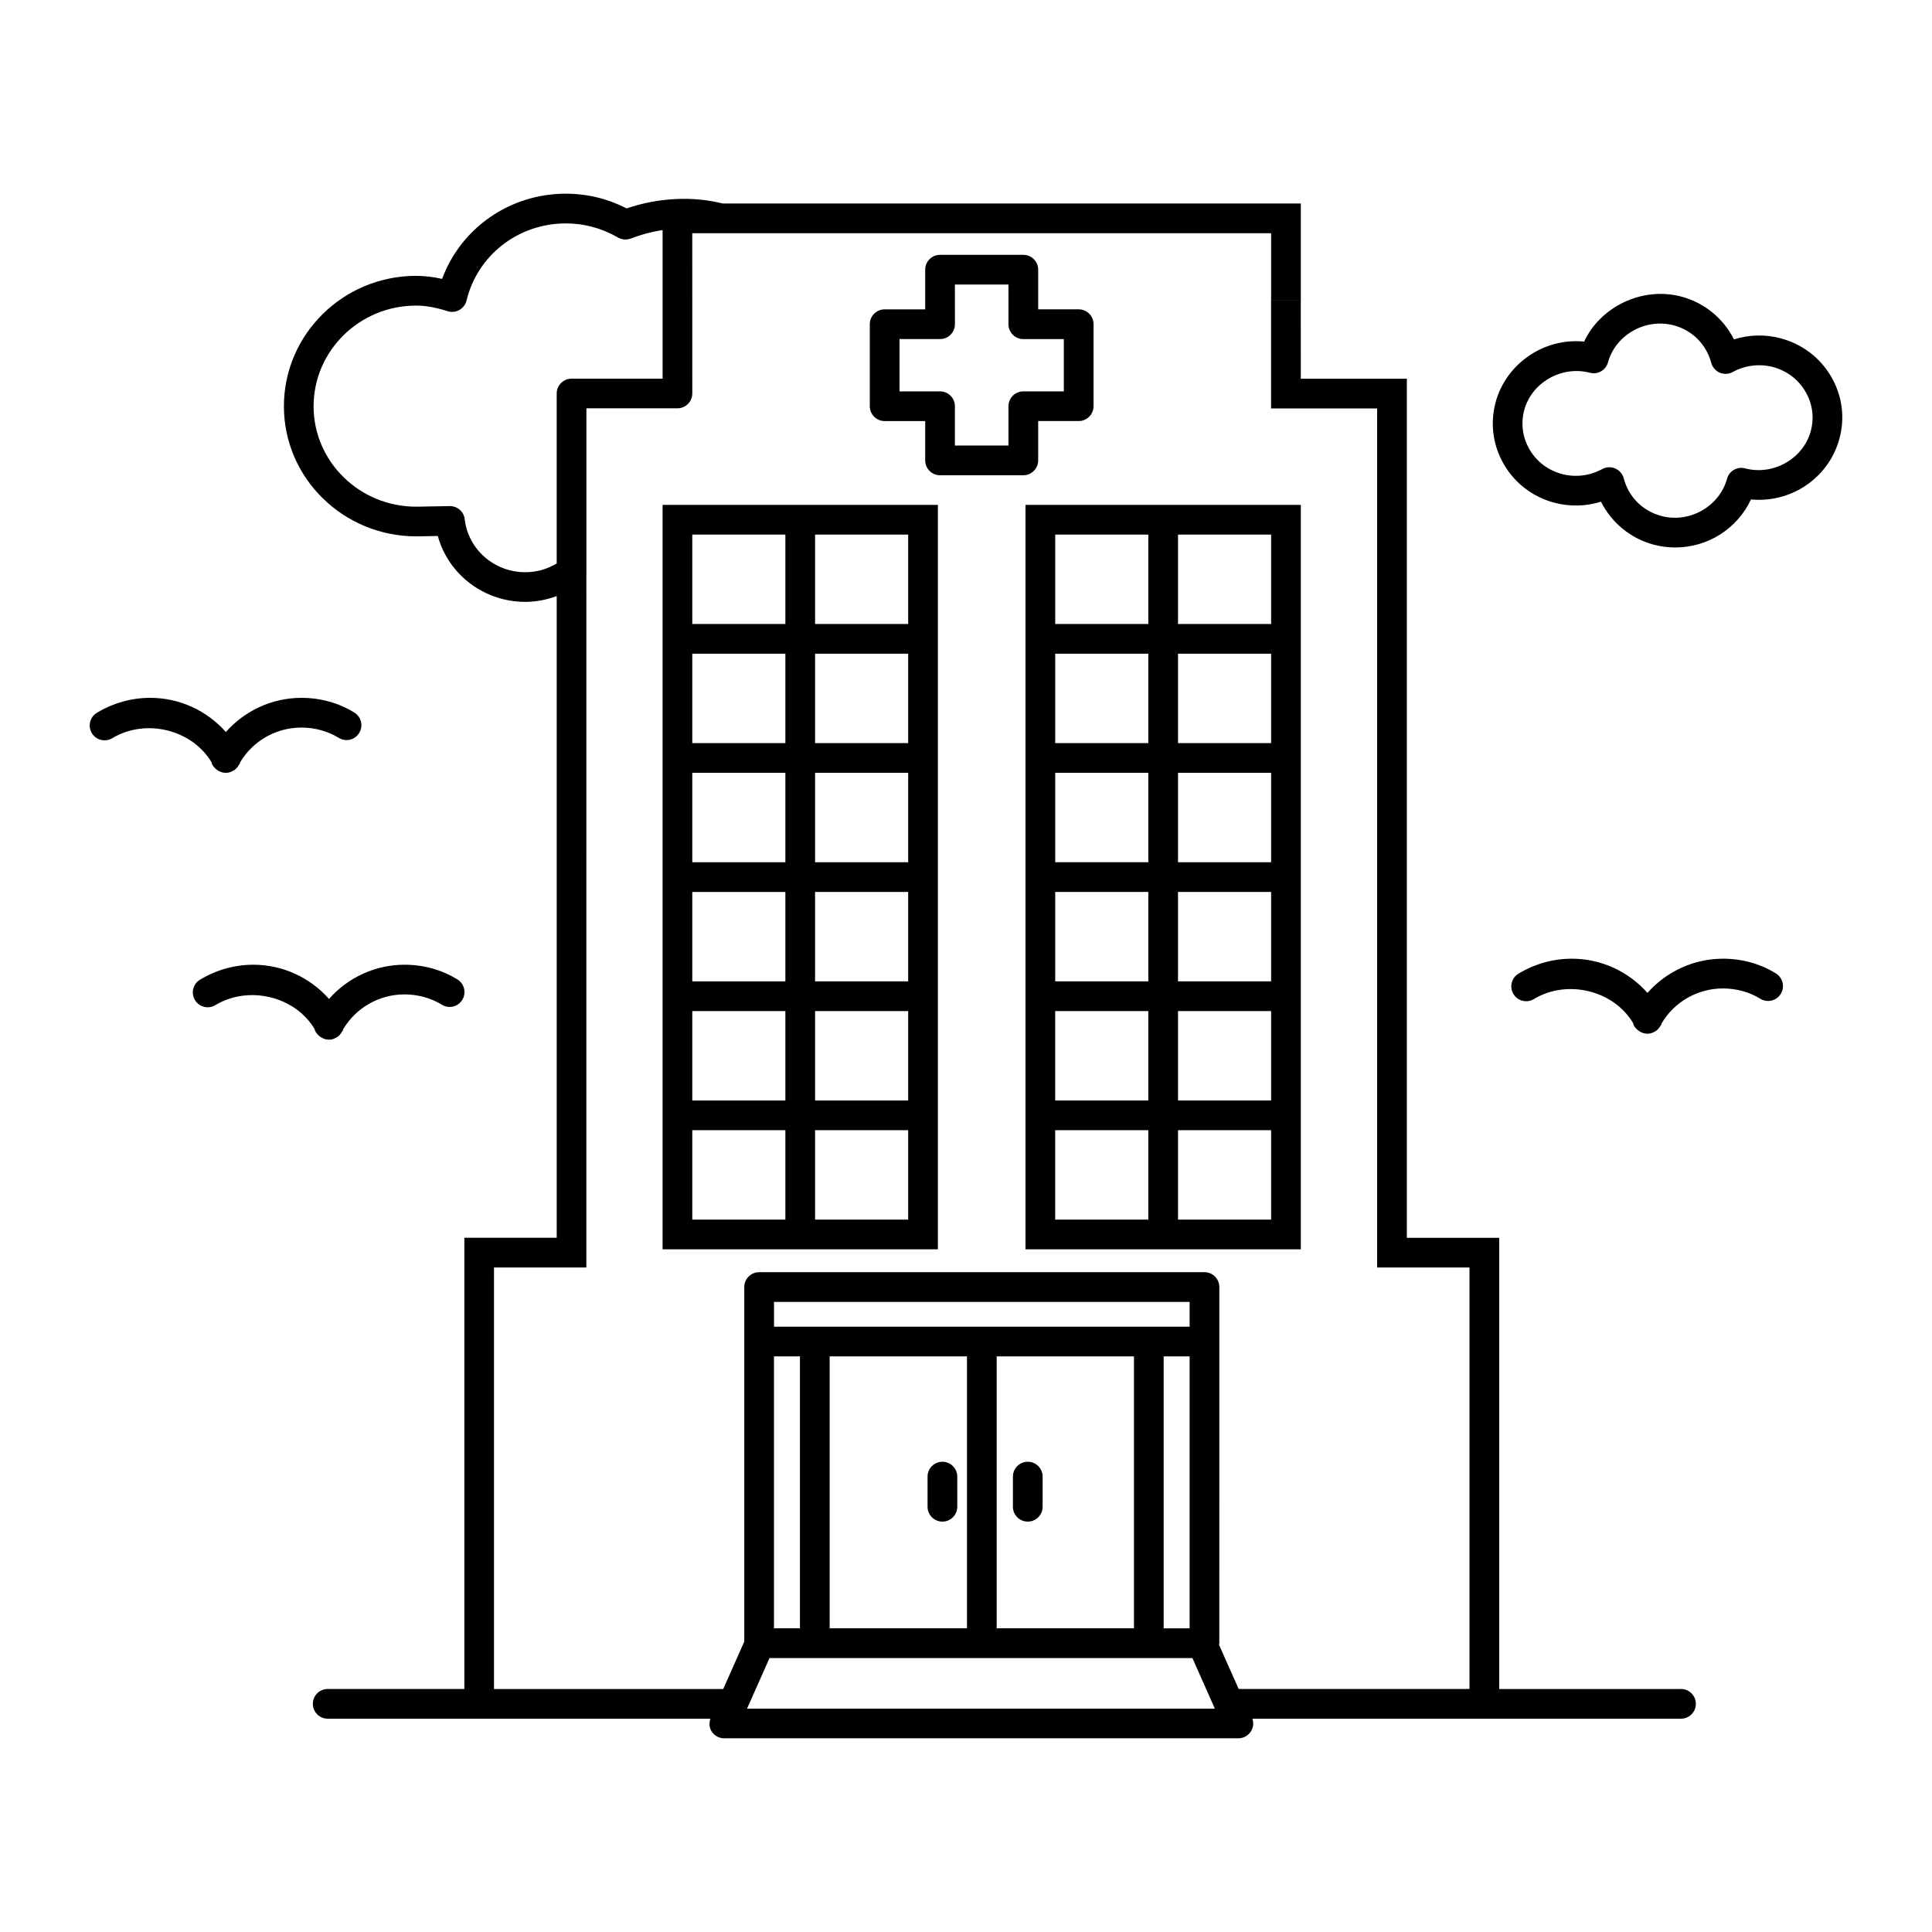
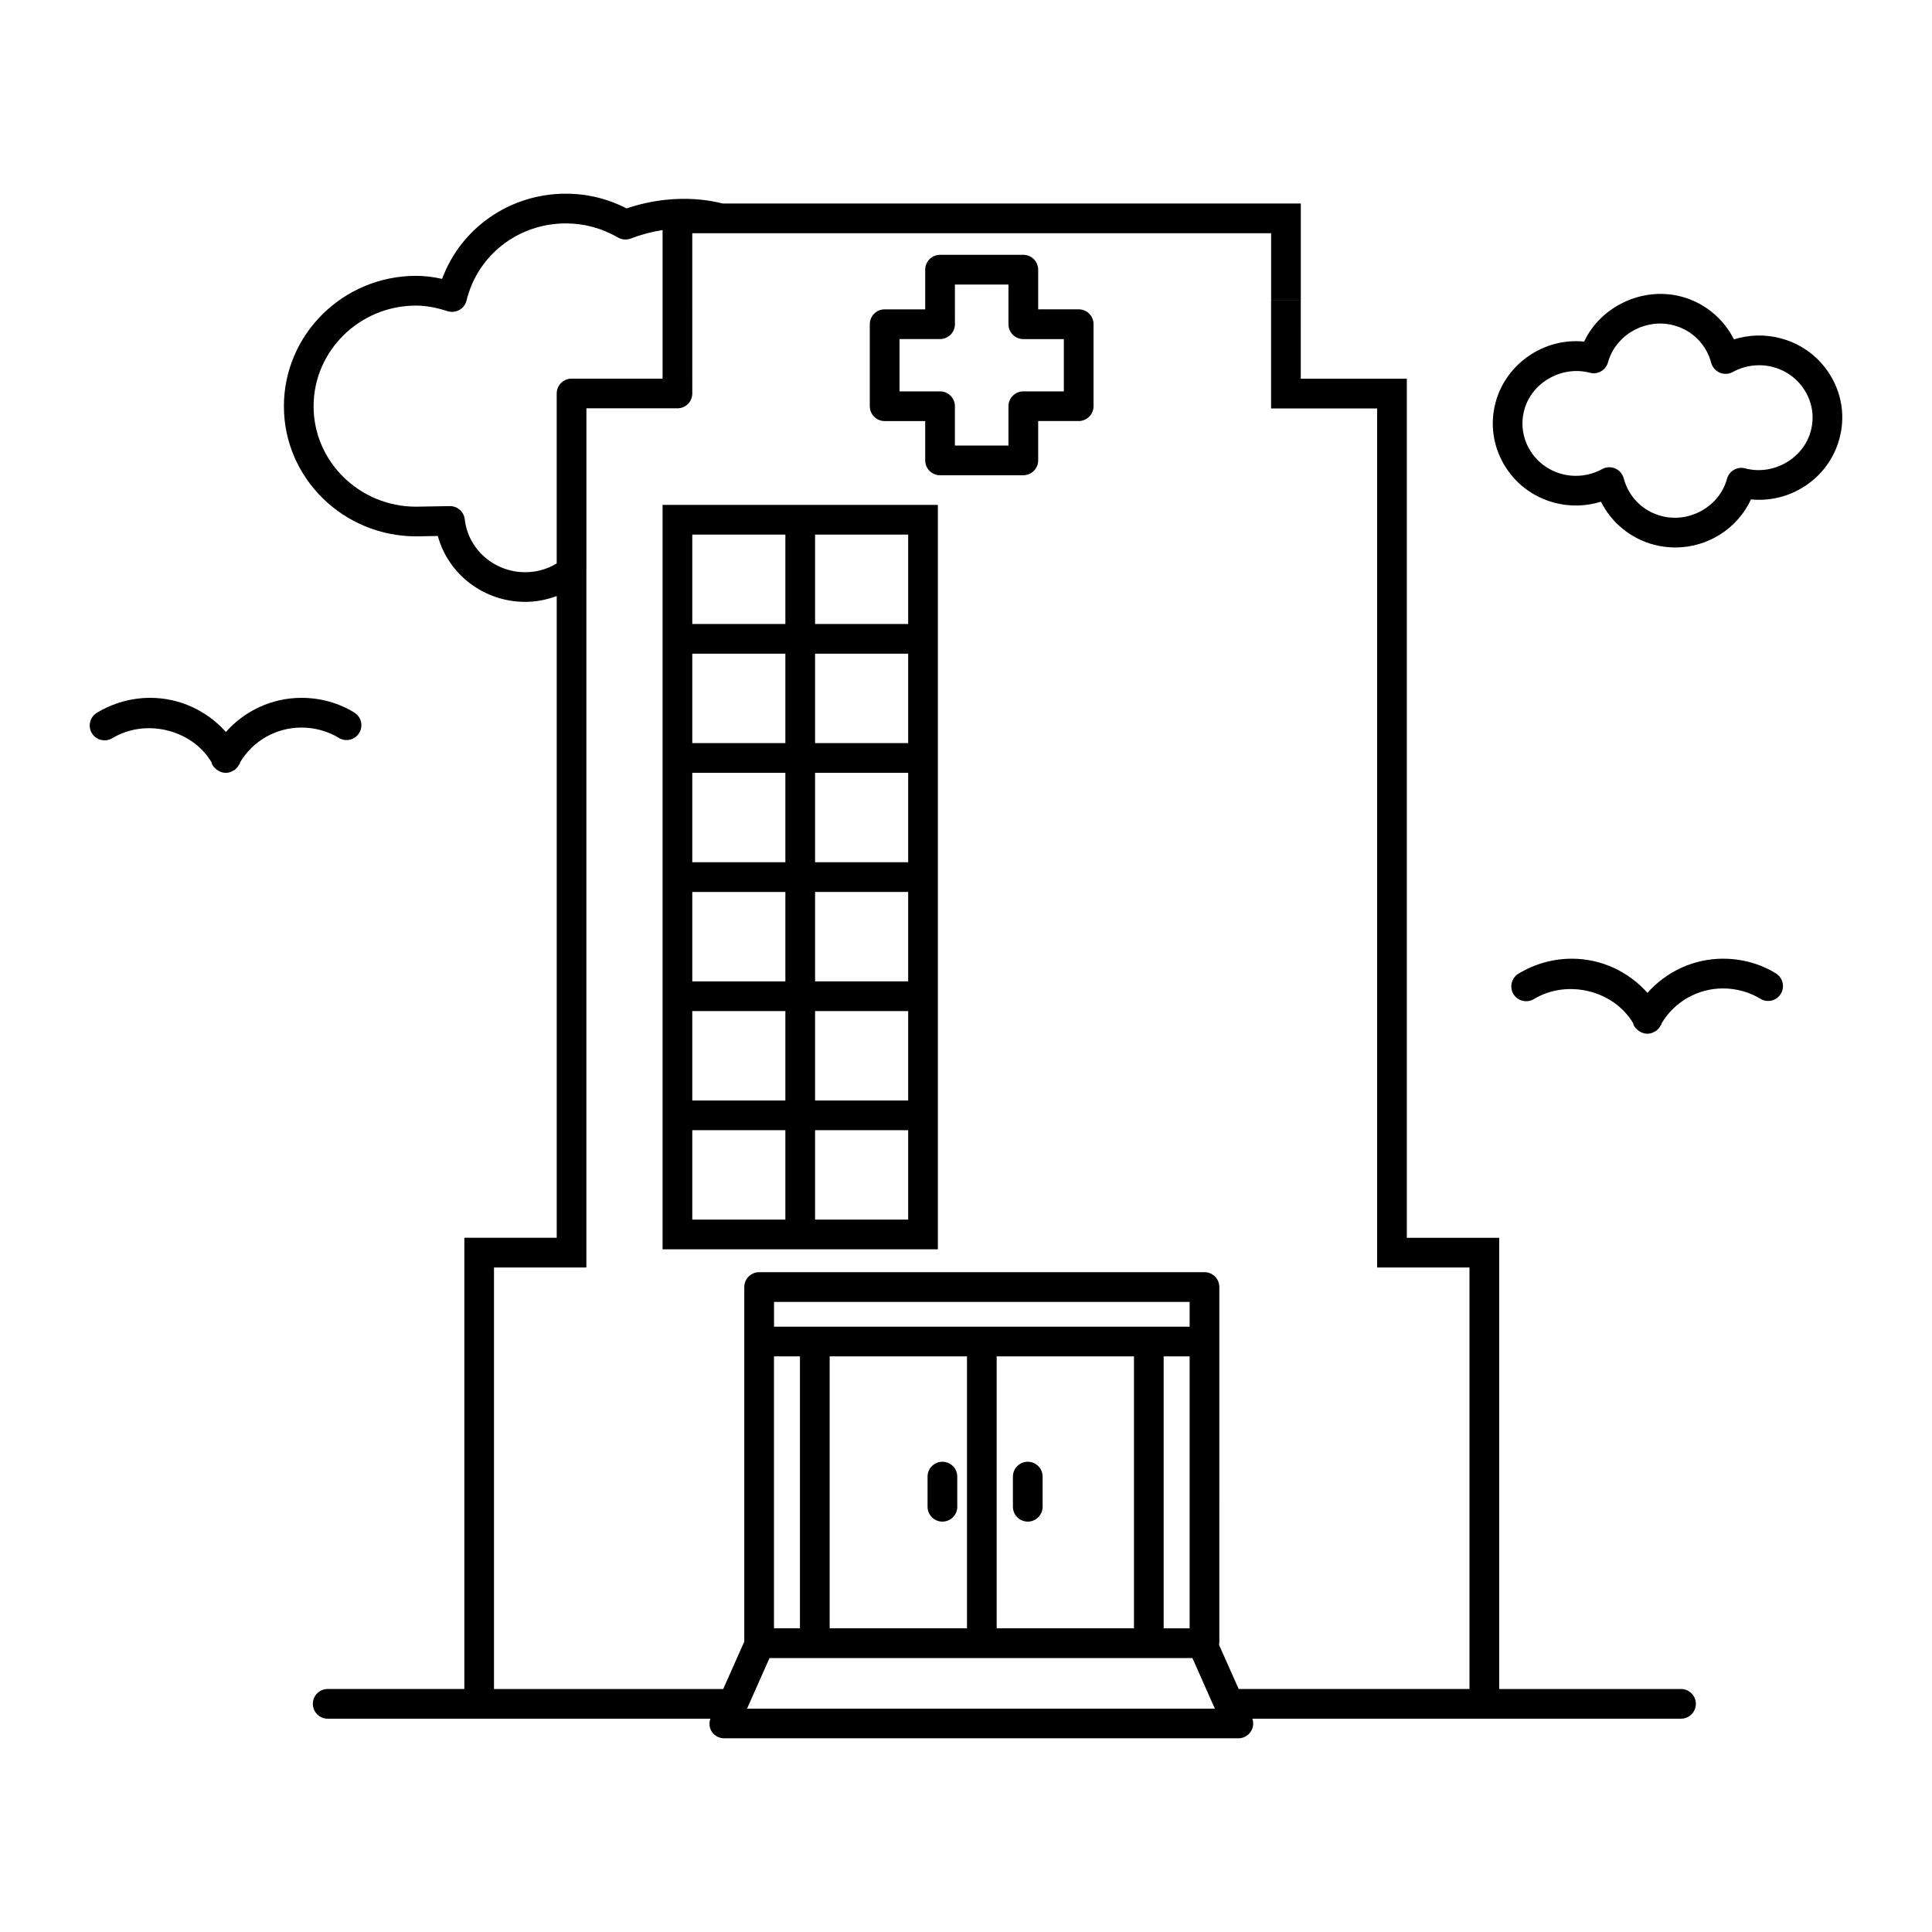
<svg xmlns="http://www.w3.org/2000/svg" fill="#000000" width="800px" height="800px" version="1.1" viewBox="144 144 512 512">
  <g>
    <path d="m319.59 277.8v197.28h72.957v-197.28zm32.543 7.871v23.695h-24.672v-23.695zm7.871 94.703h24.672v23.695h-24.672zm-7.871 23.703h-24.672v-23.695h24.672zm7.871-31.578v-23.695h24.672v23.695zm-7.871 0h-24.672v-23.695h24.672zm-24.672 39.449h24.672v23.695h-24.672zm32.543 0h24.672v23.695h-24.672zm24.672-71.016h-24.672v-23.695h24.672zm-32.543 0h-24.672v-23.695h24.672zm-24.672 102.58h24.672v23.695h-24.672zm32.543 23.695v-23.695h24.672v23.695zm24.672-157.84h-24.672v-23.695h24.672z" />
-     <path d="m488.73 475.08v-197.28h-72.965v197.28zm-32.543-7.871v-23.695h24.672v23.695zm-7.871-94.711h-24.672v-23.695h24.672zm7.871-23.691h24.672v23.695h-24.672zm-7.871 31.566v23.695h-24.672v-23.695zm7.871 0h24.672v23.695h-24.672zm24.672-39.441h-24.672v-23.695h24.672zm-32.543 0h-24.672v-23.695h24.672zm-24.68 71.016h24.672v23.695h-24.672zm32.551 0h24.672v23.695h-24.672zm24.672-102.58h-24.672v-23.695h24.672zm-32.543-23.695v23.695h-24.672v-23.695zm-24.68 157.84h24.672v23.695h-24.672z" />
    <path d="m415.19 269.94c2.172 0 3.938-1.762 3.938-3.938v-10.422h10.738c2.172 0 3.938-1.762 3.938-3.938v-21.727c0-2.172-1.762-3.938-3.938-3.938l-10.738 0.004v-10.512c0-2.172-1.762-3.938-3.938-3.938h-22.066c-2.172 0-3.938 1.762-3.938 3.938v10.516h-10.746c-2.172 0-3.938 1.762-3.938 3.938v21.727c0 2.172 1.762 3.938 3.938 3.938h10.746v10.422c0 2.172 1.762 3.938 3.938 3.938h22.066zm-32.809-22.23v-13.855h10.746c2.172 0 3.938-1.762 3.938-3.938l-0.004-10.508h14.191v10.516c0 2.172 1.762 3.938 3.938 3.938h10.738v13.855h-10.738c-2.172 0-3.938 1.762-3.938 3.938v10.422h-14.191v-10.422c0-2.172-1.762-3.938-3.938-3.938h-10.742z" />
    <path d="m393.75 531.38c-2.172 0-3.938 1.762-3.938 3.938v7.988c0 2.172 1.762 3.938 3.938 3.938 2.172 0 3.938-1.762 3.938-3.938l-0.004-7.988c0-2.176-1.762-3.938-3.934-3.938z" />
    <path d="m416.37 531.38c-2.172 0-3.938 1.762-3.938 3.938v7.988c0 2.172 1.762 3.938 3.938 3.938 2.172 0 3.938-1.762 3.938-3.938v-7.988c0-2.176-1.762-3.938-3.938-3.938z" />
    <path d="m614.64 401.97c-4.133-2.559-8.98-3.906-14.012-3.906-7.777 0-15.02 3.394-20.035 9.062-5.008-5.668-12.266-9.062-20.043-9.062-4.961 0-9.848 1.371-14.137 3.969-1.859 1.125-2.457 3.543-1.332 5.406 1.125 1.859 3.535 2.449 5.406 1.332 8.887-5.367 21.176-2.297 26.316 6.383 0.023 0.062 0.016 0.141 0.039 0.203 0.016 0.047 0.008 0.102 0.023 0.148v0.008c0.27 0.645 0.738 1.148 1.281 1.566 0.133 0.102 0.25 0.18 0.395 0.27 0.582 0.34 1.227 0.59 1.953 0.59h0.156c0.723 0 1.355-0.242 1.93-0.59 0.109-0.062 0.219-0.094 0.332-0.164 0.07-0.047 0.109-0.125 0.172-0.172 0.402-0.34 0.73-0.738 0.977-1.219 0.055-0.109 0.18-0.164 0.227-0.285 0.039-0.102 0.023-0.203 0.055-0.316 3.394-5.723 9.566-9.25 16.281-9.25 3.519 0 7.031 0.969 9.879 2.731 1.844 1.148 4.266 0.574 5.414-1.281 1.141-1.848 0.566-4.277-1.277-5.422z" />
-     <path d="m227.44 417.04c0 0.008 0.016 0.016 0.016 0.023 0.27 0.652 0.73 1.164 1.273 1.59 0.133 0.102 0.25 0.172 0.387 0.262 0.59 0.348 1.234 0.605 1.969 0.605h0.156c0.723 0 1.355-0.242 1.93-0.59 0.109-0.062 0.219-0.094 0.332-0.164 0.07-0.047 0.109-0.125 0.172-0.172 0.402-0.34 0.73-0.738 0.977-1.219 0.055-0.109 0.18-0.164 0.227-0.285 0.039-0.102 0.023-0.203 0.055-0.316 3.394-5.723 9.566-9.25 16.281-9.25 3.527 0 7.031 0.969 9.871 2.731 1.859 1.148 4.273 0.574 5.414-1.273 1.141-1.852 0.574-4.273-1.273-5.414-4.125-2.559-8.973-3.906-14.012-3.906-7.777 0-15.012 3.394-20.027 9.062-5.008-5.668-12.266-9.062-20.051-9.062-4.961 0-9.848 1.371-14.137 3.969-1.859 1.125-2.457 3.543-1.332 5.406 1.117 1.852 3.535 2.457 5.406 1.332 8.902-5.359 21.184-2.297 26.324 6.383 0.027 0.082 0.004 0.184 0.043 0.289z" />
    <path d="m200.07 346.03c0.023 0.062 0.016 0.141 0.039 0.203 0.016 0.047 0.008 0.102 0.023 0.148 0.27 0.645 0.738 1.148 1.281 1.566 0.133 0.102 0.25 0.18 0.395 0.27 0.582 0.34 1.227 0.59 1.953 0.59h0.156c0.723 0 1.355-0.242 1.93-0.59 0.109-0.062 0.219-0.094 0.332-0.164 0.07-0.047 0.109-0.125 0.172-0.172 0.402-0.34 0.73-0.738 0.977-1.219 0.055-0.109 0.18-0.164 0.227-0.285 0.039-0.102 0.023-0.203 0.055-0.316 3.387-5.723 9.566-9.25 16.281-9.25 3.527 0 7.039 0.969 9.879 2.723 1.844 1.148 4.273 0.574 5.414-1.281 1.141-1.852 0.566-4.273-1.281-5.414-4.125-2.551-8.973-3.906-14.012-3.906-7.777 0-15.02 3.394-20.035 9.055-5.008-5.66-12.258-9.055-20.043-9.055-4.969 0-9.855 1.371-14.137 3.961-1.859 1.125-2.457 3.543-1.332 5.406 1.125 1.859 3.543 2.441 5.406 1.332 8.867-5.356 21.18-2.285 26.32 6.398z" />
    <path d="m589.48 591.61h-48.176v-119.58h-24.48v-227.66h-28.102l-0.004-20.703h-7.871v28.574h28.102v227.66h24.48v111.7h-61.164l-5.219-11.73c0.016-0.148 0.086-0.277 0.086-0.426l0.004-94.367c0-2.172-1.762-3.938-3.938-3.938h-14.754l-88.512 0.004h-14.754c-2.172 0-3.938 1.762-3.938 3.938v93.961l-5.582 12.57h-60.746v-111.71h24.48l0.004-184.47c0-0.016 0.008-0.023 0.008-0.039v-43.184h24.121c2.172 0 3.938-1.762 3.938-3.938l-0.004-42.461h153.4v17.848h7.871v-25.723h-153.2c-7.551-1.93-16.734-1.684-25.457 1.289-5.055-2.578-10.465-3.894-16.125-3.894-14.848 0-27.805 9.102-32.785 22.578-2.418-0.535-4.699-0.805-6.894-0.805-19.316 0-35.031 15.508-35.031 34.566 0 19.012 15.719 34.473 35.102 34.473l5.684-0.102c2.785 10.172 12.188 17.461 23.191 17.461 2.867 0 5.66-0.551 8.32-1.543v170.07h-24.48v119.57h-36.211c-2.172 0-3.938 1.762-3.938 3.938 0 2.172 1.762 3.938 3.938 3.938h101.42c-0.395 1.141-0.316 2.387 0.348 3.41 0.723 1.105 1.957 1.785 3.297 1.785h136.11 0.156c2.172 0 3.938-1.762 3.938-3.938 0-0.441-0.086-0.859-0.219-1.258h113.59c2.172 0 3.938-1.762 3.938-3.938-0.004-2.172-1.773-3.934-3.949-3.934zm-322.32-310c-0.227-1.992-1.914-3.488-3.914-3.488h-0.07l-8.91 0.156c-14.973 0-27.16-11.934-27.16-26.598 0-14.719 12.188-26.695 27.16-26.695 2.535 0 5.195 0.473 8.352 1.48 1.047 0.324 2.172 0.219 3.125-0.324 0.953-0.535 1.637-1.441 1.898-2.504 2.906-12.031 13.73-20.43 26.309-20.43 4.879 0 9.523 1.258 13.824 3.738 1.031 0.598 2.266 0.691 3.379 0.27 2.762-1.062 5.613-1.812 8.438-2.242v39.375h-24.121c-2.172 0-3.938 1.762-3.938 3.938v45.035c-2.566 1.543-5.359 2.32-8.328 2.32-8.23 0-15.129-6.031-16.043-14.031zm140.97 293.91v-72.07h36.383v72.07zm-44.262 0v-72.07h36.391v72.07zm-14.754 0v-72.07h6.879v72.07zm103.27-72.066h6.879v72.07h-6.879zm-92.449-14.43h99.328v6.559h-110.14v-6.559zm-17.965 107.79 5.961-13.414h112.07l5.949 13.414z" />
    <path d="m629.33 243.9c-2.953-5.102-7.731-8.746-13.484-10.258-4.047-1.07-8.352-0.961-12.328 0.293-2.793-5.551-7.863-9.738-13.98-11.344-10.297-2.707-21.379 2.637-25.727 11.934-10.629-1.078-20.68 5.856-23.441 16.035-1.52 5.574-0.754 11.414 2.141 16.43 2.945 5.102 7.731 8.738 13.469 10.25 4.039 1.062 8.32 0.961 12.297-0.285 2.785 5.566 7.871 9.777 14.004 11.391 1.867 0.496 3.777 0.738 5.691 0.738 8.715 0 16.516-5.086 20.051-12.73 0.707 0.07 1.426 0.102 2.133 0.102 9.957 0 18.719-6.644 21.293-16.145 1.535-5.562 0.777-11.395-2.117-16.41zm-5.465 14.367c-1.969 7.258-9.895 11.84-17.391 9.855-2.094-0.559-4.234 0.684-4.801 2.777-1.969 7.258-9.902 11.832-17.383 9.848-4.945-1.309-8.684-5.039-9.988-9.988-0.316-1.172-1.141-2.133-2.258-2.613-0.496-0.211-1.023-0.324-1.551-0.324-0.652 0-1.309 0.164-1.898 0.488-3.234 1.777-7.055 2.258-10.613 1.324-3.699-0.977-6.777-3.305-8.668-6.574-1.844-3.188-2.32-6.887-1.363-10.43 1.969-7.25 9.918-11.809 17.383-9.848 2.102 0.566 4.227-0.676 4.801-2.762 1.992-7.242 9.902-11.777 17.383-9.816 4.922 1.301 8.652 5.016 9.973 9.949 0.316 1.172 1.148 2.133 2.258 2.606 1.117 0.48 2.387 0.41 3.449-0.172 3.234-1.777 7.07-2.258 10.629-1.332 3.699 0.977 6.777 3.312 8.668 6.582 1.859 3.188 2.34 6.887 1.371 10.43z" />
  </g>
</svg>